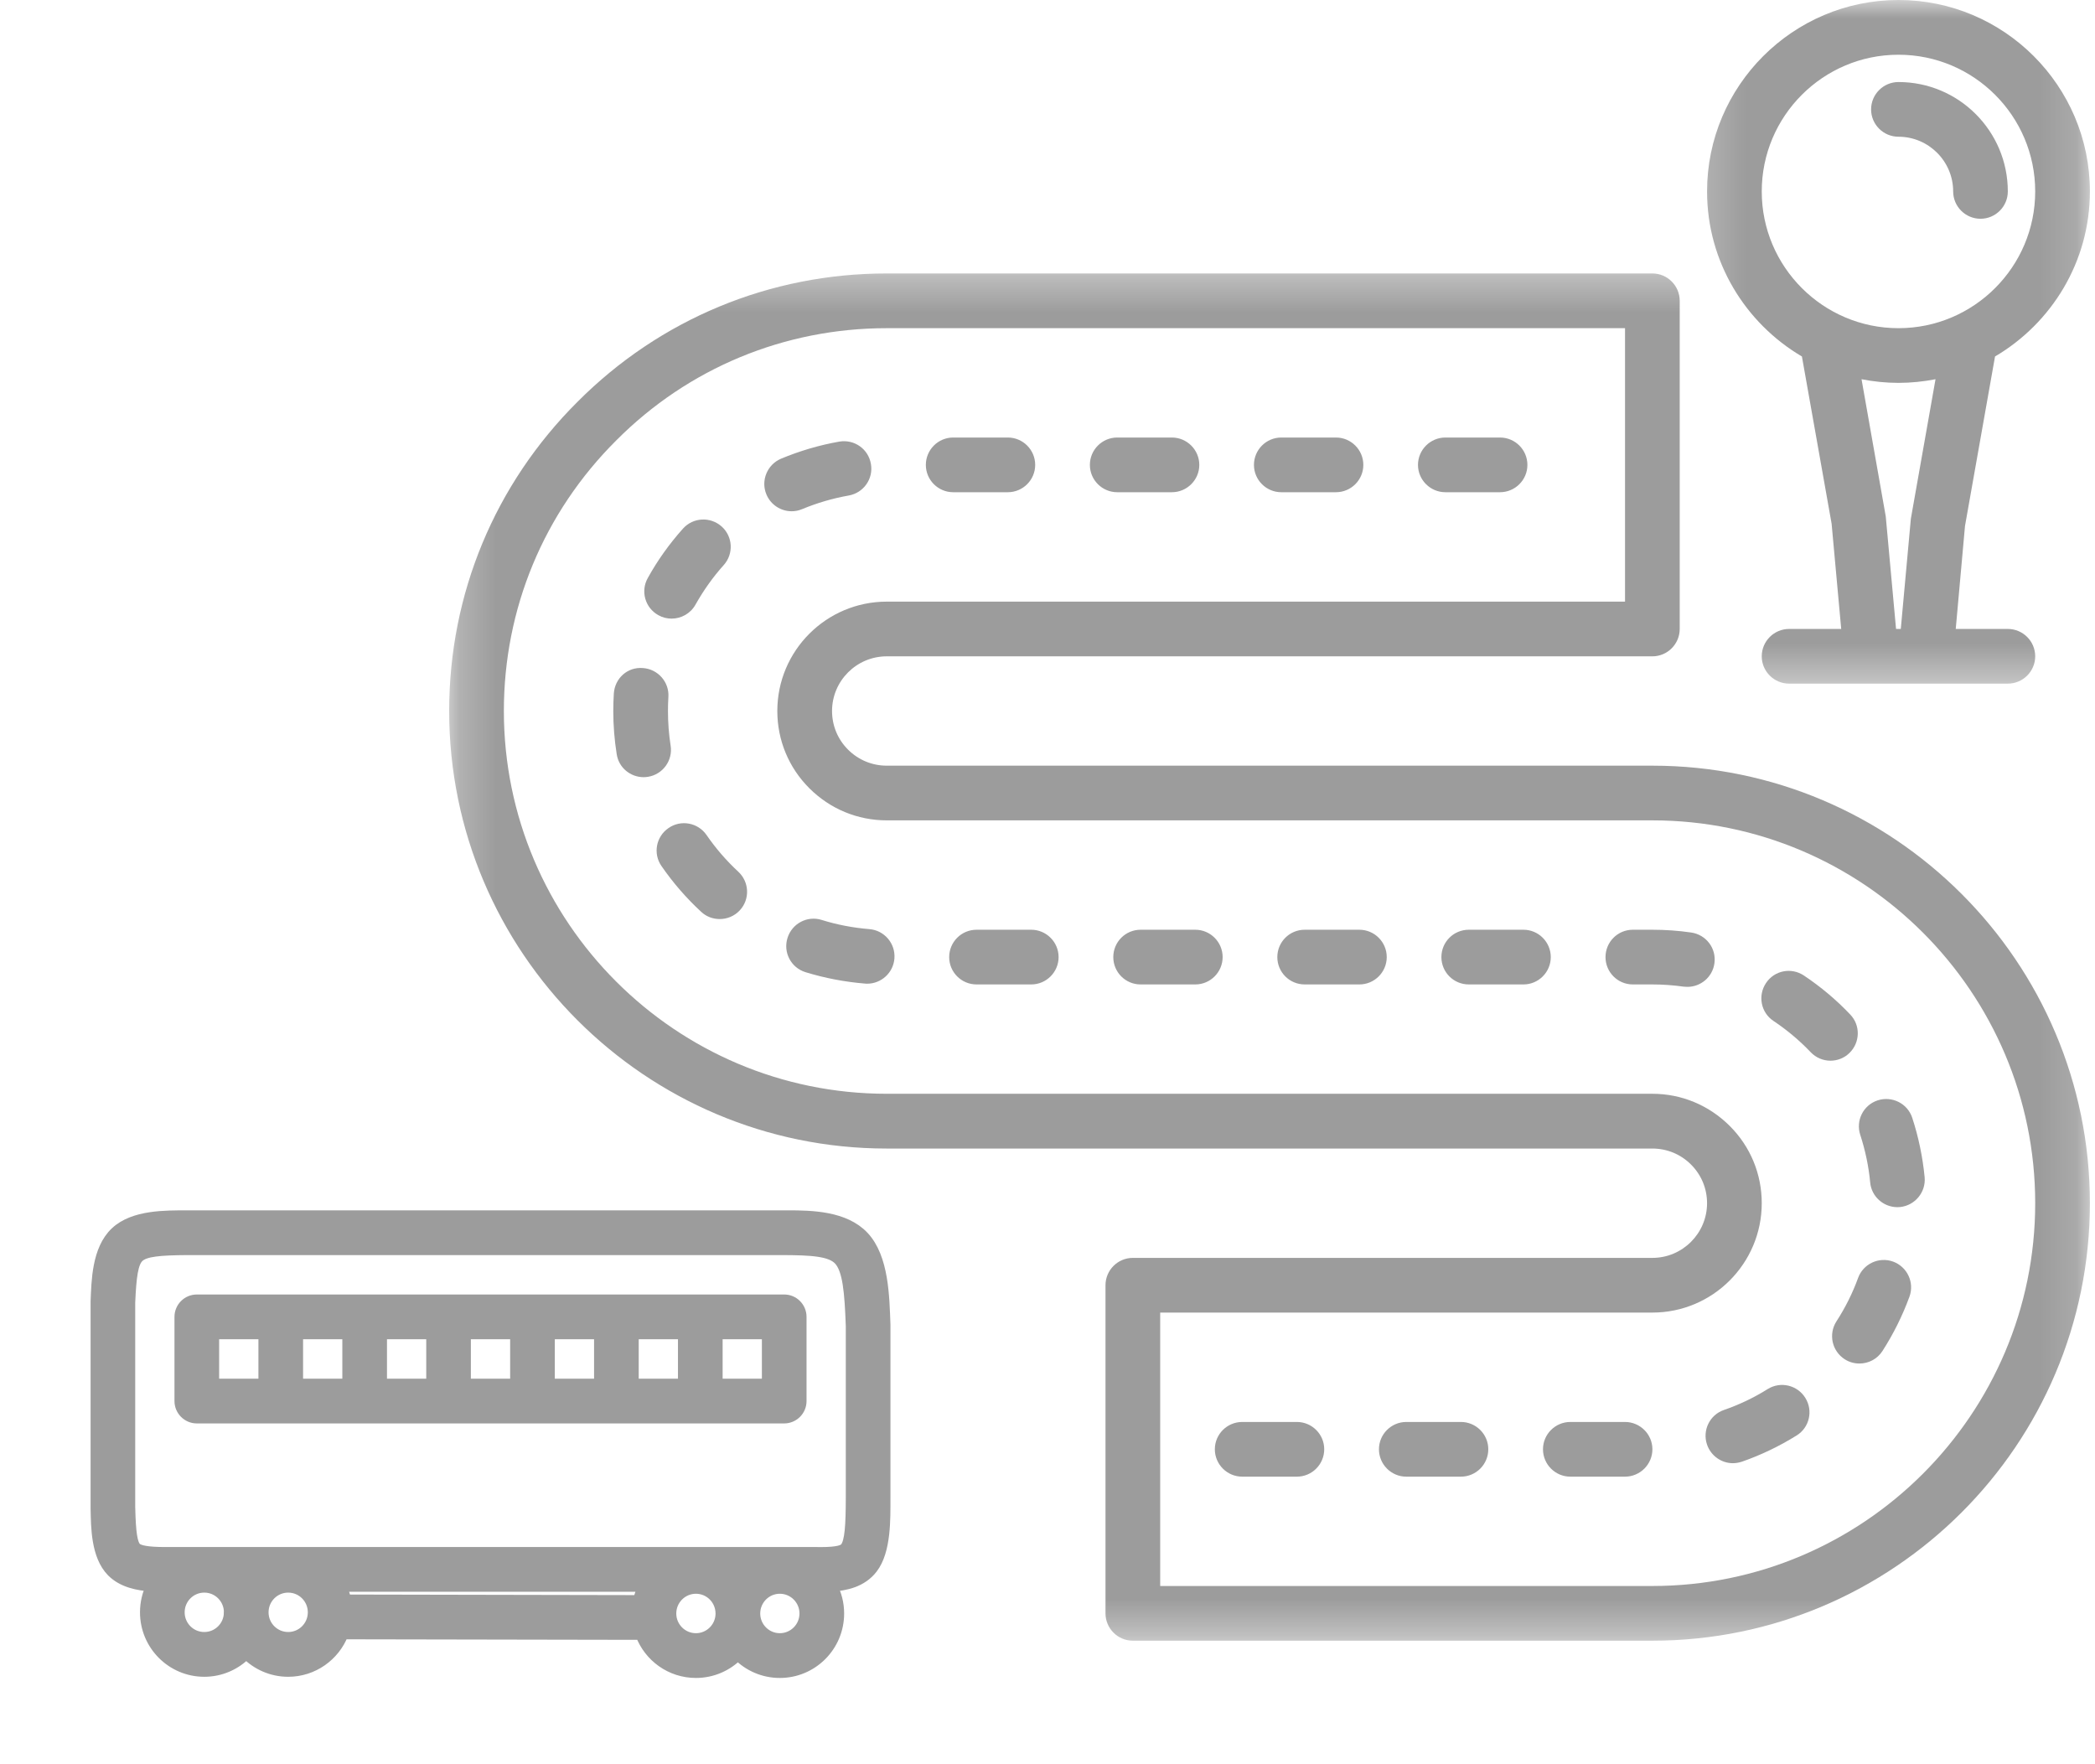
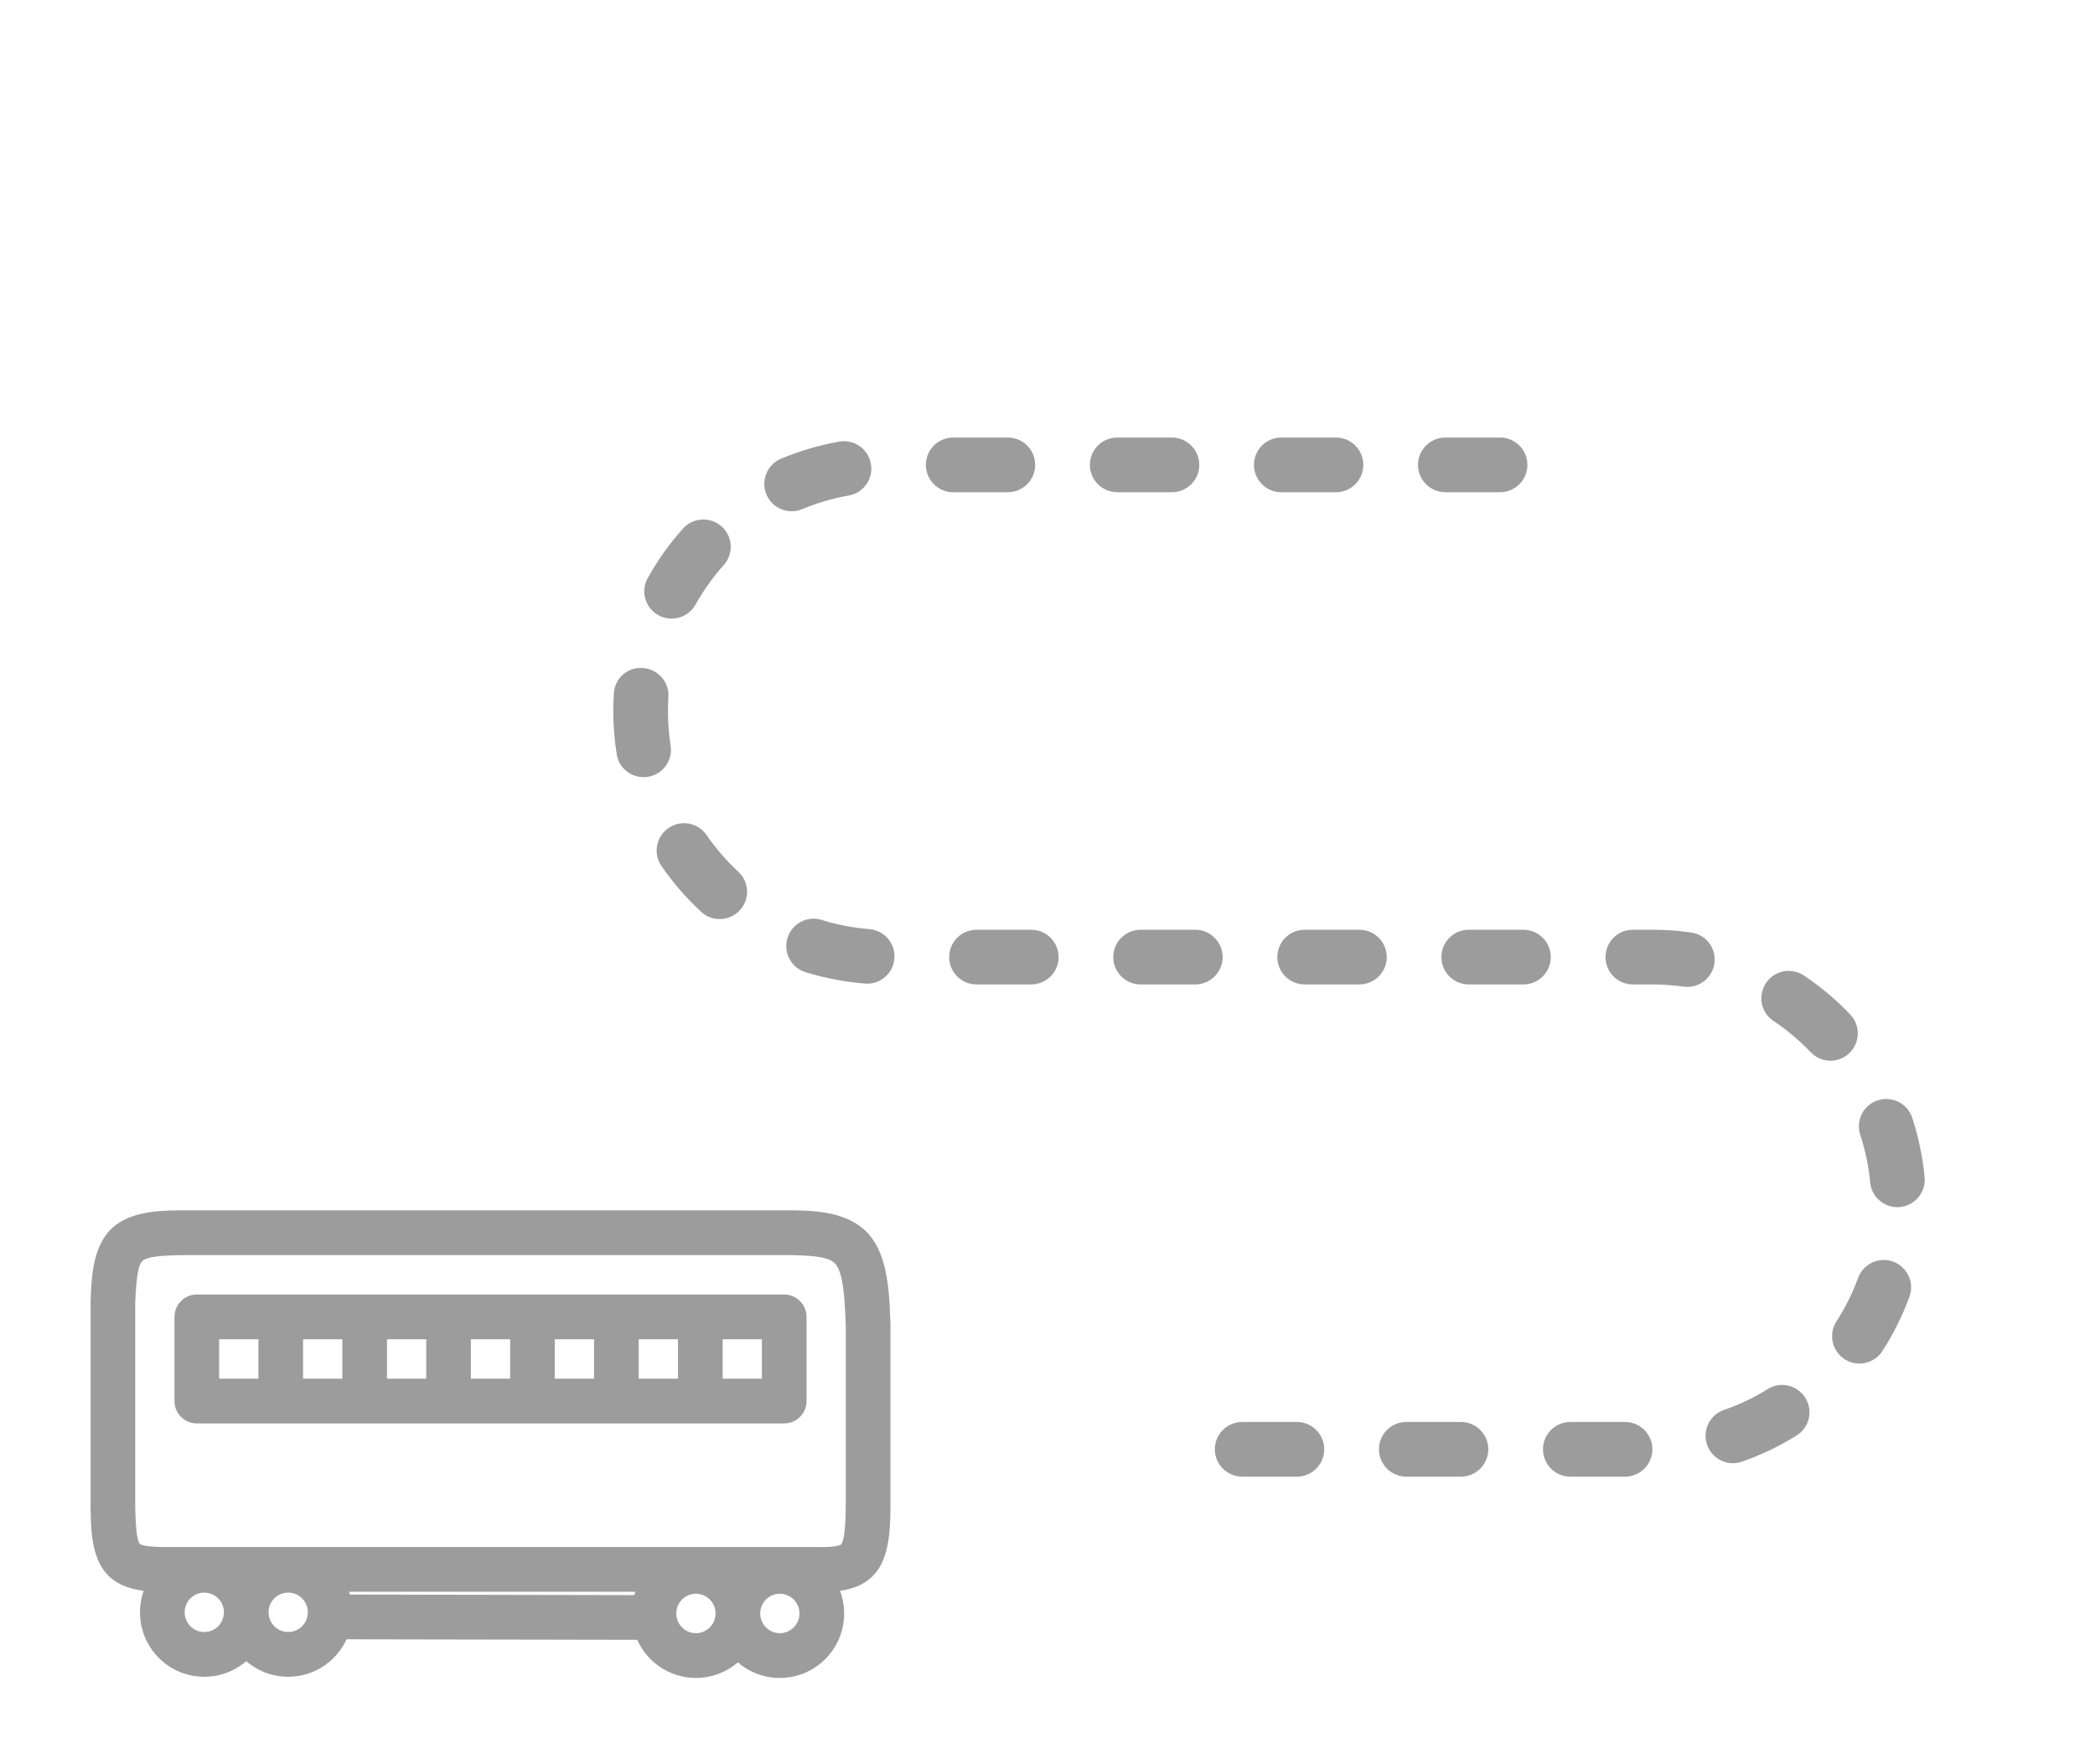
<svg xmlns="http://www.w3.org/2000/svg" width="57" height="48" viewBox="0 0 57 48" fill="none">
  <mask id="mask0_19_78" style="mask-type:luminance" maskUnits="userSpaceOnUse" x="12" y="7" width="45" height="38">
    <path d="M12.221 7.328H56.861V44.639H12.221V7.328Z" fill="white" />
  </mask>
  <g mask="url(#mask0_19_78)">
-     <path d="M31.566 43.151H44.958C50.699 43.151 55.373 38.478 55.373 32.736C55.373 26.993 50.699 22.32 44.958 22.32H24.126C23.333 22.32 22.585 22.009 22.022 21.448C21.458 20.885 21.149 20.137 21.149 19.344C21.149 17.702 22.484 16.369 24.126 16.369H44.213V8.929H24.126C21.345 8.929 18.728 10.012 16.767 11.982C14.794 13.947 13.709 16.56 13.709 19.344C13.709 25.087 18.383 29.759 24.126 29.759H44.958C45.751 29.759 46.497 30.071 47.06 30.632C47.626 31.196 47.933 31.943 47.933 32.736C47.933 34.378 46.598 35.712 44.958 35.712H31.566V43.151ZM44.958 44.639H30.821C30.412 44.639 30.078 44.305 30.078 43.896V34.968C30.078 34.558 30.412 34.224 30.821 34.224H44.958C45.776 34.224 46.445 33.556 46.445 32.736C46.445 32.34 46.291 31.965 46.008 31.684C45.727 31.402 45.352 31.249 44.958 31.249H24.126C17.56 31.249 12.221 25.909 12.221 19.344C12.221 16.161 13.462 13.174 15.715 10.93C17.956 8.682 20.943 7.44 24.126 7.44H44.958C45.367 7.44 45.701 7.774 45.701 8.184V17.112C45.701 17.523 45.367 17.857 44.958 17.857H24.126C23.306 17.857 22.638 18.525 22.638 19.344C22.638 19.74 22.791 20.114 23.074 20.396C23.355 20.677 23.73 20.832 24.126 20.832H44.958C51.522 20.832 56.861 26.171 56.861 32.736C56.861 39.301 51.522 44.639 44.958 44.639Z" fill="#9C9C9C" />
-   </g>
+     </g>
  <path d="M27.421 13.392H25.933C25.524 13.392 25.19 13.058 25.19 12.649C25.19 12.238 25.524 11.904 25.933 11.904H27.421C27.831 11.904 28.165 12.238 28.165 12.649C28.165 13.058 27.831 13.392 27.421 13.392ZM31.885 13.392H30.397C29.987 13.392 29.653 13.058 29.653 12.649C29.653 12.238 29.987 11.904 30.397 11.904H31.885C32.294 11.904 32.63 12.238 32.63 12.649C32.63 13.058 32.294 13.392 31.885 13.392ZM36.349 13.392H34.86C34.451 13.392 34.117 13.058 34.117 12.649C34.117 12.238 34.451 11.904 34.86 11.904H36.349C36.759 11.904 37.093 12.238 37.093 12.649C37.093 13.058 36.759 13.392 36.349 13.392ZM40.812 13.392H39.325C38.916 13.392 38.58 13.058 38.58 12.649C38.58 12.238 38.916 11.904 39.325 11.904H40.812C41.223 11.904 41.557 12.238 41.557 12.649C41.557 13.058 41.223 13.392 40.812 13.392ZM21.539 13.91C21.248 13.91 20.972 13.738 20.853 13.454C20.693 13.076 20.874 12.64 21.25 12.48C21.76 12.268 22.292 12.11 22.835 12.015C23.244 11.946 23.625 12.215 23.695 12.62C23.768 13.026 23.497 13.41 23.091 13.482C22.657 13.558 22.233 13.683 21.827 13.851C21.73 13.892 21.635 13.91 21.539 13.91ZM18.272 16.831C18.15 16.831 18.025 16.802 17.912 16.737C17.551 16.537 17.423 16.083 17.625 15.726C17.891 15.243 18.215 14.793 18.583 14.381C18.859 14.075 19.327 14.051 19.635 14.325C19.941 14.599 19.965 15.069 19.691 15.374C19.396 15.702 19.139 16.066 18.923 16.45C18.787 16.694 18.534 16.831 18.272 16.831ZM17.512 21.145C17.151 21.145 16.833 20.885 16.779 20.518C16.717 20.131 16.686 19.737 16.686 19.344C16.686 19.184 16.692 19.025 16.701 18.867C16.729 18.458 17.069 18.14 17.494 18.176C17.903 18.205 18.215 18.56 18.185 18.969C18.177 19.091 18.174 19.219 18.174 19.344C18.174 19.658 18.197 19.974 18.246 20.286C18.311 20.689 18.034 21.07 17.631 21.135C17.59 21.142 17.551 21.145 17.512 21.145ZM19.583 25.005C19.399 25.005 19.22 24.942 19.077 24.808C18.674 24.436 18.311 24.018 17.996 23.561C17.763 23.224 17.849 22.762 18.188 22.53C18.525 22.294 18.99 22.381 19.223 22.718C19.473 23.082 19.763 23.416 20.085 23.715C20.388 23.994 20.409 24.465 20.129 24.767C19.981 24.927 19.78 25.005 19.583 25.005ZM23.593 26.764C23.576 26.764 23.556 26.764 23.536 26.761C22.987 26.716 22.439 26.612 21.914 26.45C21.521 26.328 21.303 25.912 21.426 25.52C21.548 25.127 21.963 24.906 22.356 25.029C22.773 25.16 23.213 25.243 23.652 25.279C24.061 25.311 24.367 25.669 24.335 26.078C24.305 26.468 23.977 26.764 23.593 26.764ZM28.058 26.784H26.57C26.157 26.784 25.825 26.45 25.825 26.04C25.825 25.63 26.157 25.296 26.57 25.296H28.058C28.467 25.296 28.802 25.63 28.802 26.04C28.802 26.45 28.467 26.784 28.058 26.784ZM32.522 26.784H31.033C30.621 26.784 30.29 26.45 30.29 26.04C30.29 25.63 30.621 25.296 31.033 25.296H32.522C32.931 25.296 33.265 25.63 33.265 26.04C33.265 26.45 32.931 26.784 32.522 26.784ZM36.985 26.784H35.498C35.084 26.784 34.753 26.45 34.753 26.04C34.753 25.63 35.084 25.296 35.498 25.296H36.985C37.396 25.296 37.73 25.63 37.73 26.04C37.73 26.45 37.396 26.784 36.985 26.784ZM41.45 26.784H39.962C39.548 26.784 39.217 26.45 39.217 26.04C39.217 25.63 39.548 25.296 39.962 25.296H41.45C41.859 25.296 42.193 25.63 42.193 26.04C42.193 26.45 41.859 26.784 41.45 26.784ZM45.91 26.85C45.876 26.85 45.841 26.847 45.805 26.844C45.527 26.805 45.242 26.784 44.958 26.784H44.425C44.013 26.784 43.682 26.45 43.682 26.04C43.682 25.63 44.013 25.296 44.425 25.296H44.958C45.311 25.296 45.666 25.321 46.011 25.371C46.422 25.43 46.704 25.804 46.645 26.212C46.593 26.584 46.273 26.85 45.91 26.85ZM49.802 28.859C49.608 28.859 49.409 28.781 49.263 28.626C48.962 28.31 48.619 28.022 48.252 27.777C47.91 27.551 47.82 27.089 48.049 26.746C48.276 26.403 48.735 26.313 49.078 26.54C49.537 26.847 49.961 27.202 50.339 27.601C50.624 27.896 50.613 28.367 50.315 28.653C50.174 28.79 49.987 28.859 49.802 28.859ZM51.624 32.844C51.242 32.844 50.917 32.552 50.883 32.17C50.842 31.73 50.749 31.294 50.613 30.876C50.485 30.486 50.697 30.066 51.087 29.938C51.478 29.812 51.9 30.021 52.028 30.414C52.199 30.937 52.312 31.481 52.365 32.03C52.402 32.439 52.1 32.8 51.694 32.841C51.671 32.841 51.644 32.844 51.624 32.844ZM50.592 37.098C50.452 37.098 50.312 37.061 50.189 36.981C49.843 36.758 49.743 36.299 49.964 35.953C50.205 35.581 50.404 35.183 50.554 34.77C50.694 34.384 51.122 34.186 51.507 34.325C51.894 34.468 52.092 34.895 51.952 35.279C51.763 35.795 51.516 36.293 51.217 36.758C51.075 36.978 50.836 37.098 50.592 37.098ZM47.149 39.81C46.84 39.81 46.553 39.615 46.445 39.306C46.312 38.921 46.514 38.496 46.904 38.362C47.319 38.218 47.721 38.028 48.096 37.792C48.445 37.575 48.904 37.685 49.119 38.034C49.337 38.382 49.229 38.842 48.881 39.056C48.413 39.348 47.91 39.589 47.393 39.769C47.311 39.795 47.227 39.81 47.149 39.81ZM35.286 40.176H33.798C33.387 40.176 33.053 39.842 33.053 39.431C33.053 39.022 33.387 38.688 33.798 38.688H35.286C35.695 38.688 36.029 39.022 36.029 39.431C36.029 39.842 35.695 40.176 35.286 40.176ZM39.749 40.176H38.261C37.852 40.176 37.518 39.842 37.518 39.431C37.518 39.022 37.852 38.688 38.261 38.688H39.749C40.159 38.688 40.493 39.022 40.493 39.431C40.493 39.842 40.159 40.176 39.749 40.176ZM44.213 40.176H42.725C42.315 40.176 41.981 39.842 41.981 39.431C41.981 39.022 42.315 38.688 42.725 38.688H44.213C44.622 38.688 44.958 39.022 44.958 39.431C44.958 39.842 44.622 40.176 44.213 40.176Z" fill="#9C9C9C" />
-   <path d="M51.653 3.72C52.473 3.72 53.141 4.389 53.141 5.209C53.141 5.618 53.475 5.952 53.885 5.952C54.294 5.952 54.628 5.618 54.628 5.209C54.628 3.567 53.295 2.232 51.653 2.232C51.242 2.232 50.908 2.566 50.908 2.977C50.908 3.386 51.242 3.72 51.653 3.72Z" fill="#9C9C9C" />
  <mask id="mask1_19_78" style="mask-type:luminance" maskUnits="userSpaceOnUse" x="46" y="0" width="11" height="19">
-     <path d="M46.192 0H56.861V18.629H46.192V0Z" fill="white" />
-   </mask>
+     </mask>
  <g mask="url(#mask1_19_78)">
    <path d="M51.587 17.112L51.307 14.051L50.648 10.318C50.973 10.381 51.307 10.417 51.653 10.417C51.999 10.417 52.333 10.381 52.661 10.318L51.99 14.113L51.716 17.112H51.587ZM47.933 5.209C47.933 3.156 49.602 1.489 51.653 1.489C53.704 1.489 55.373 3.156 55.373 5.209C55.373 7.26 53.704 8.929 51.653 8.929C49.602 8.929 47.933 7.26 47.933 5.209ZM54.628 17.112H53.211L53.463 14.31L54.28 9.699C55.82 8.792 56.861 7.121 56.861 5.209C56.861 2.337 54.524 0 51.653 0C48.782 0 46.445 2.337 46.445 5.209C46.445 7.121 47.486 8.792 49.026 9.699L49.834 14.25L50.095 17.112H48.678C48.267 17.112 47.933 17.446 47.933 17.857C47.933 18.266 48.267 18.6 48.678 18.6H54.628C55.039 18.6 55.373 18.266 55.373 17.857C55.373 17.446 55.039 17.112 54.628 17.112Z" fill="#9C9C9C" />
  </g>
  <mask id="mask2_19_78" style="mask-type:luminance" maskUnits="userSpaceOnUse" x="0" y="31" width="26" height="17">
    <path d="M0.713 31H26V48H0.713V31Z" fill="white" />
  </mask>
  <g mask="url(#mask2_19_78)">
    <path d="M7.181 36.288V37.66H5.812V36.288H7.181ZM9.464 36.288V37.66H8.096V36.288H9.464ZM11.747 36.288V37.66H10.379V36.288H11.747ZM14.03 36.288V37.66H12.661V36.288H14.03ZM16.313 36.288V37.66H14.945V36.288H16.313ZM18.596 36.288V37.66H17.228V36.288H18.596ZM20.879 36.288V37.66H19.511V36.288H20.879ZM5.355 35.37C5.103 35.37 4.897 35.575 4.897 35.829V38.119C4.897 38.372 5.103 38.578 5.355 38.578H21.337C21.458 38.578 21.574 38.529 21.66 38.443C21.746 38.357 21.794 38.241 21.794 38.119V35.829C21.794 35.575 21.589 35.37 21.337 35.37H5.355ZM21.249 33.998C22.095 33.998 22.6 34.032 22.829 34.275C23.077 34.539 23.128 35.15 23.162 36.073H23.162V40.76C23.16 41.496 23.135 41.939 23.007 42.108C22.95 42.183 22.798 42.242 22.331 42.242C22.271 42.242 22.211 42.241 22.147 42.24H4.693C4.627 42.241 4.565 42.241 4.501 42.241C3.993 42.241 3.777 42.19 3.698 42.111C3.586 41.996 3.547 41.685 3.53 41.051H3.529V35.437C3.56 34.731 3.607 34.353 3.773 34.198C3.945 34.036 4.355 34.003 5.079 33.998H21.249ZM17.516 43.158C17.452 43.28 17.405 43.411 17.374 43.549L9.406 43.533H9.405C9.377 43.401 9.333 43.276 9.276 43.158L9.275 43.158L17.516 43.158ZM5.558 43.181C5.936 43.181 6.242 43.488 6.242 43.867C6.242 43.871 6.242 43.876 6.242 43.881H6.241C6.235 44.253 5.931 44.553 5.558 44.553C5.18 44.553 4.874 44.246 4.874 43.867C4.874 43.488 5.18 43.181 5.558 43.181ZM7.841 43.181C8.219 43.181 8.525 43.488 8.525 43.867C8.525 44.246 8.219 44.553 7.841 44.553C7.468 44.553 7.164 44.253 7.157 43.881H7.157C7.157 43.876 7.157 43.871 7.157 43.867C7.157 43.488 7.463 43.181 7.841 43.181ZM18.935 43.212C19.312 43.212 19.618 43.52 19.618 43.899C19.618 43.905 19.618 43.911 19.618 43.917C19.609 44.287 19.306 44.585 18.935 44.585C18.557 44.585 18.25 44.278 18.25 43.899C18.25 43.52 18.557 43.212 18.935 43.212ZM21.217 43.212C21.595 43.212 21.902 43.52 21.902 43.899C21.902 44.278 21.595 44.585 21.217 44.585C20.846 44.585 20.544 44.287 20.534 43.917C20.534 43.911 20.534 43.905 20.534 43.899C20.534 43.52 20.84 43.212 21.217 43.212ZM21.427 33.08C21.376 33.08 21.327 33.08 21.279 33.08C21.269 33.08 21.26 33.08 21.25 33.08H5.074C4.517 33.084 3.643 33.062 3.147 33.528C2.645 34 2.638 34.866 2.615 35.403C2.615 35.41 2.615 35.416 2.615 35.423V41.051C2.615 41.056 2.615 41.06 2.615 41.063C2.627 41.528 2.619 42.321 3.047 42.756C3.336 43.048 3.76 43.128 4.126 43.151C4.019 43.366 3.959 43.609 3.959 43.867C3.959 44.753 4.675 45.471 5.558 45.471C6.005 45.471 6.409 45.287 6.699 44.99H6.7C6.99 45.287 7.394 45.471 7.841 45.471C8.519 45.471 9.098 45.047 9.331 44.451L17.439 44.466V44.467C17.667 45.072 18.25 45.503 18.935 45.503C19.381 45.503 19.786 45.319 20.076 45.023C20.366 45.319 20.77 45.503 21.217 45.503C22.101 45.503 22.817 44.785 22.817 43.899C22.817 43.629 22.75 43.375 22.633 43.152C22.999 43.131 23.448 43.04 23.734 42.665C24.098 42.188 24.076 41.328 24.077 40.761V36.056C24.077 36.05 24.077 36.045 24.077 36.039C24.048 35.285 24.036 34.221 23.494 33.645C22.98 33.099 22.089 33.08 21.427 33.08Z" fill="#9C9C9C" stroke="#9C9C9C" stroke-width="0.3" />
  </g>
</svg>